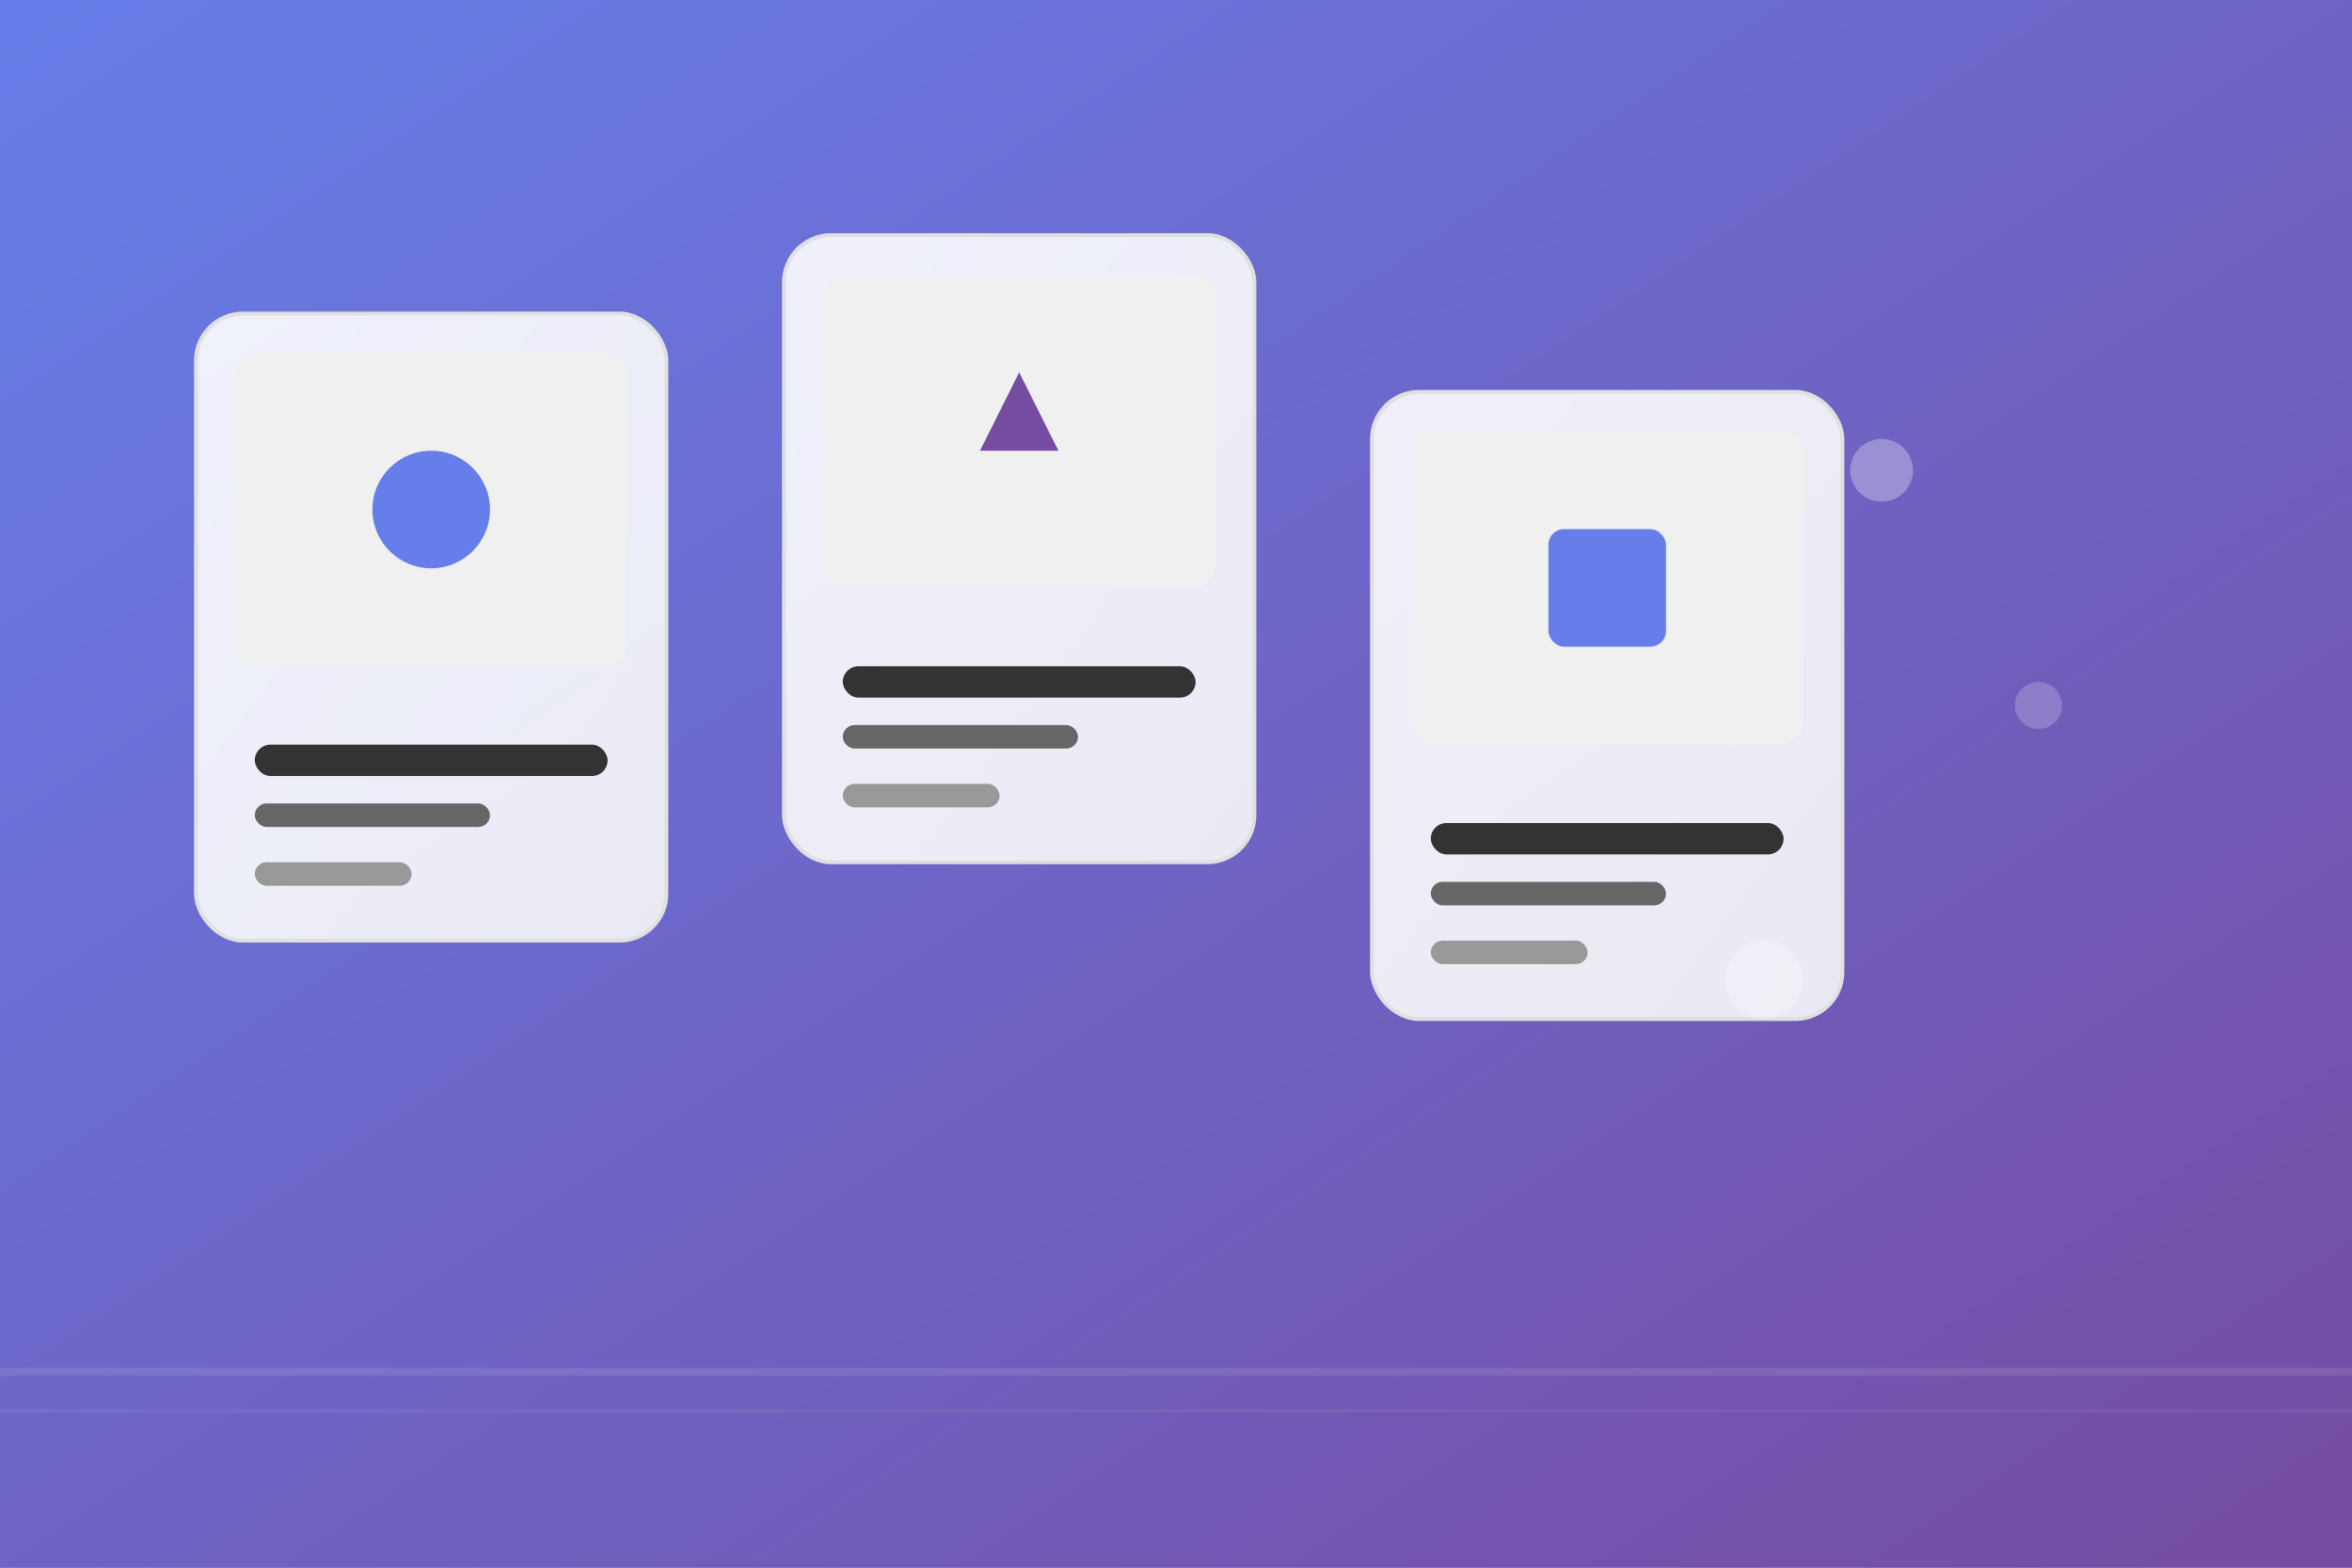
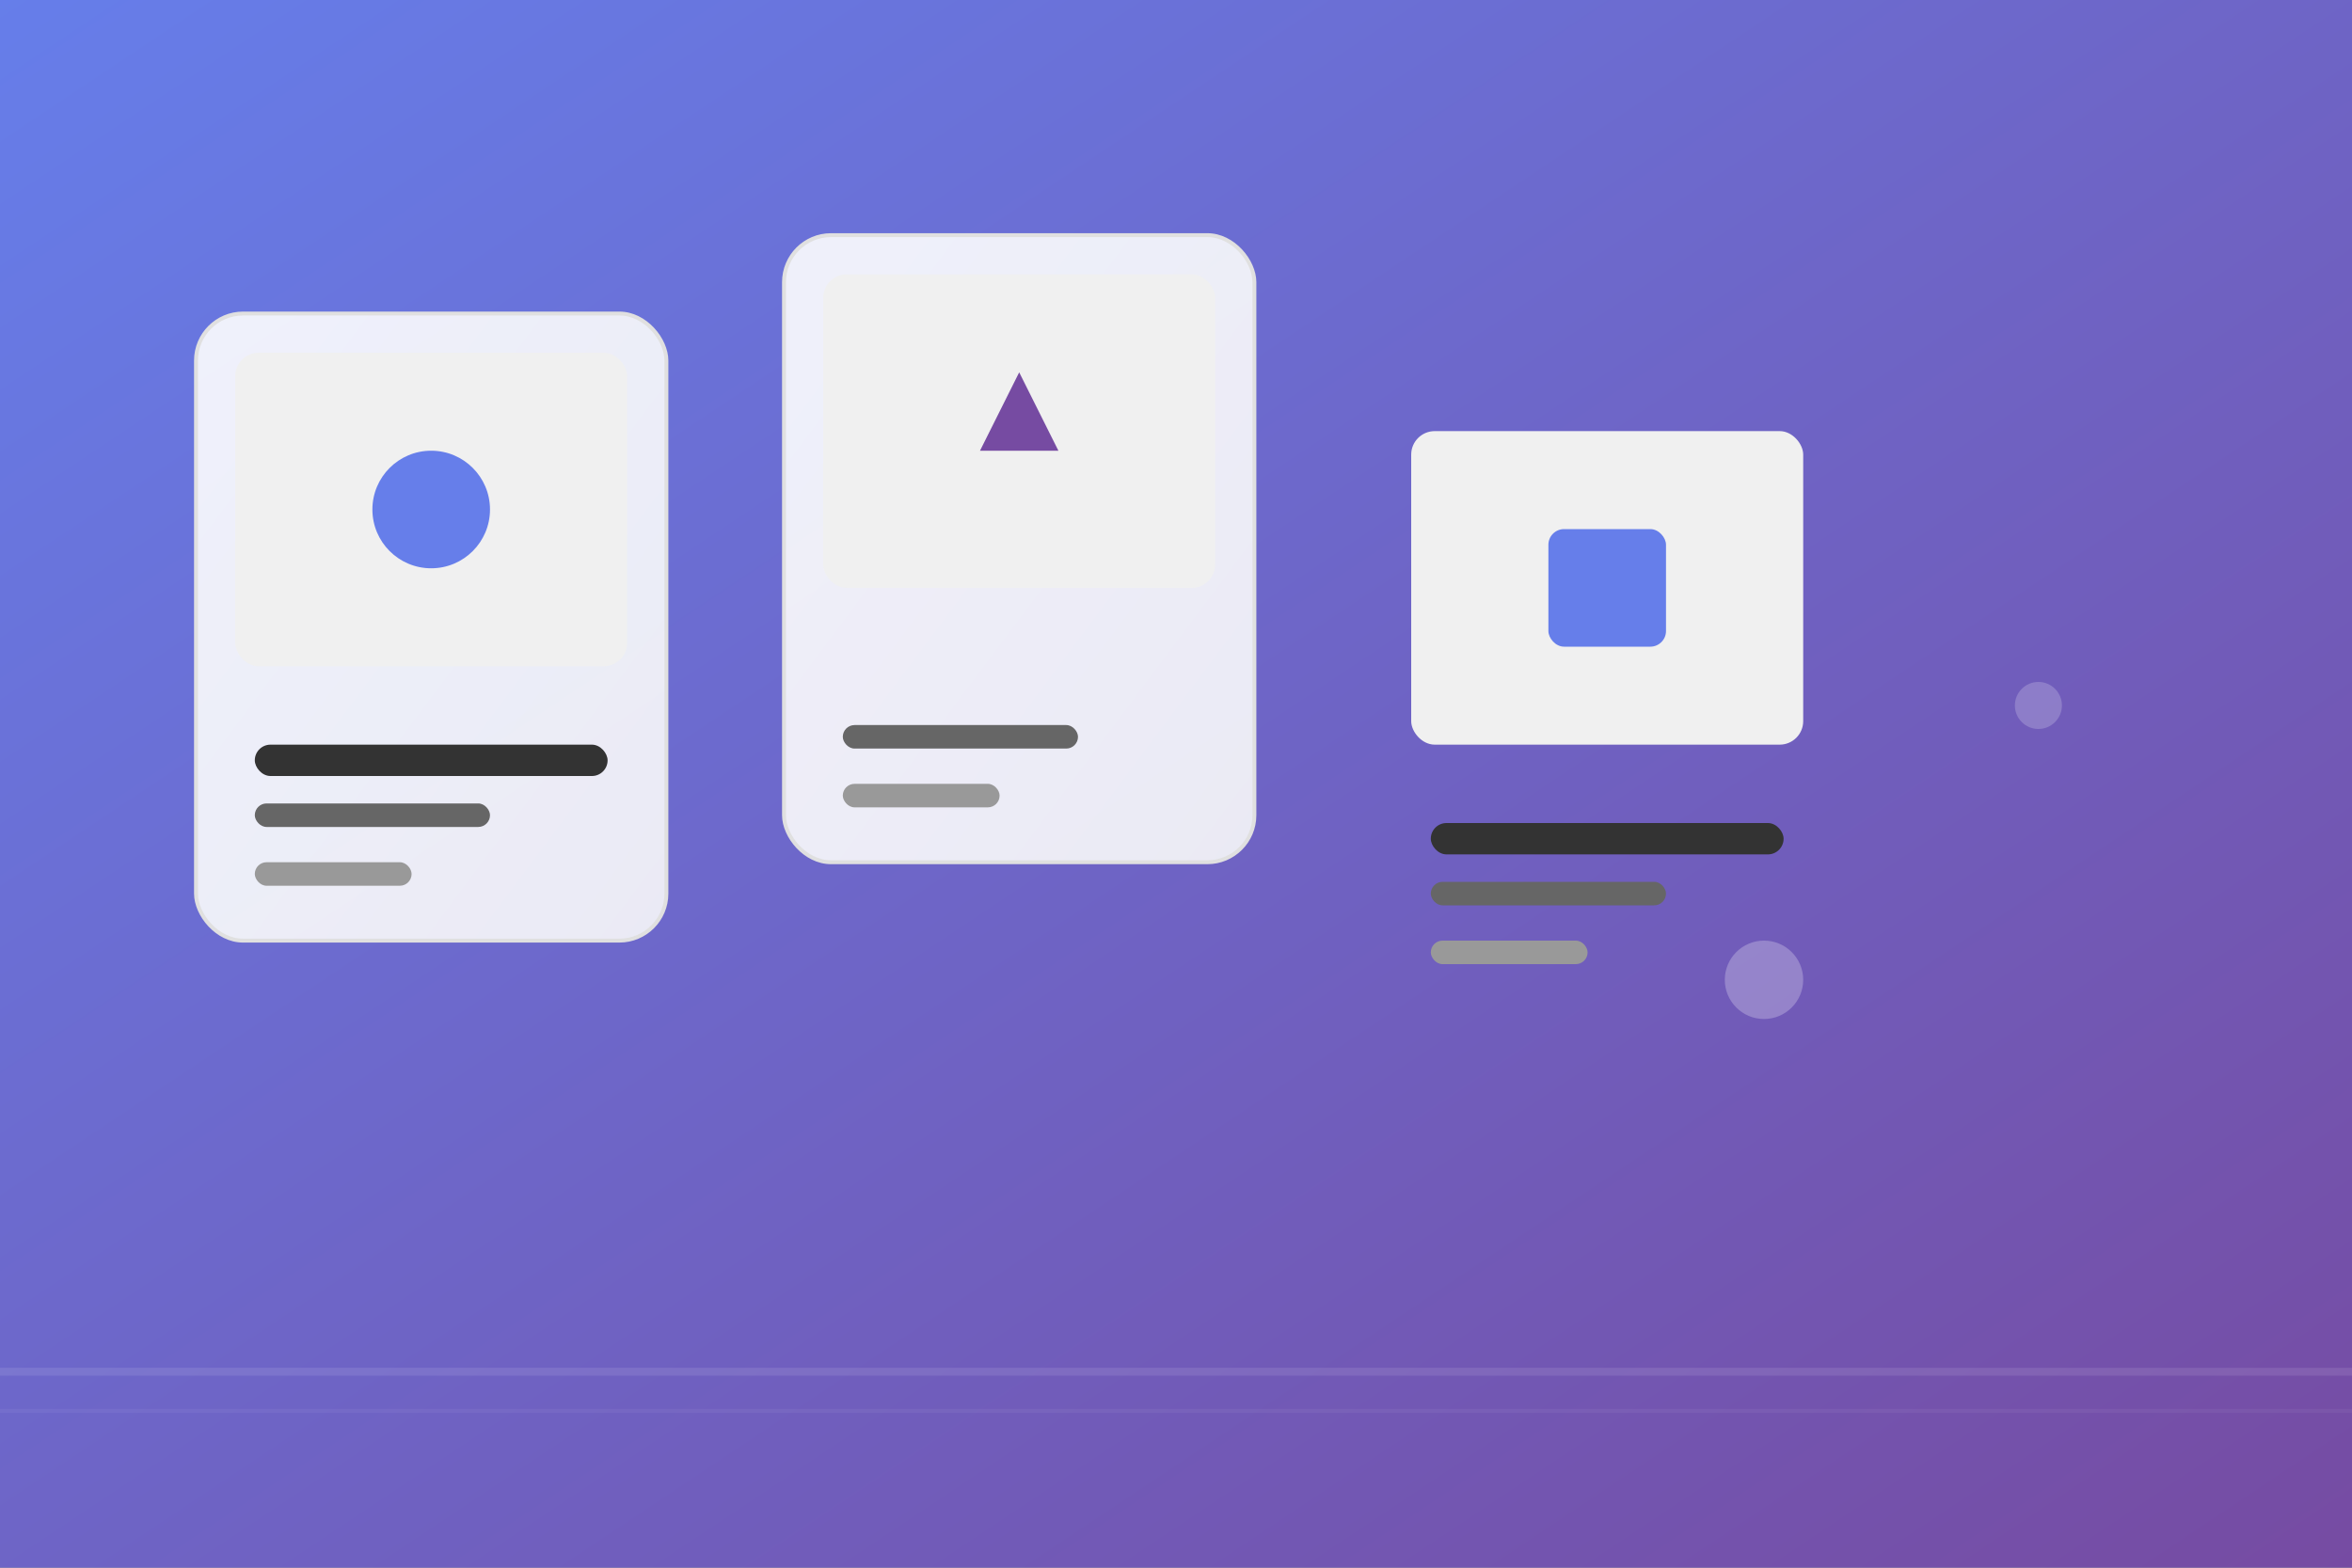
<svg xmlns="http://www.w3.org/2000/svg" width="600" height="400" viewBox="0 0 600 400">
  <rect x="0" y="0" width="600" height="400" fill="#808080" stroke="none" />
  <defs>
    <linearGradient id="bg" x1="0%" y1="0%" x2="100%" y2="100%">
      <stop offset="0%" style="stop-color:#667eea;stop-opacity:1" />
      <stop offset="100%" style="stop-color:#764ba2;stop-opacity:1" />
    </linearGradient>
    <linearGradient id="card" x1="0%" y1="0%" x2="100%" y2="100%">
      <stop offset="0%" style="stop-color:#ffffff;stop-opacity:0.9" />
      <stop offset="100%" style="stop-color:#f8f9fa;stop-opacity:0.9" />
    </linearGradient>
  </defs>
  <rect width="600" height="400" fill="url(#bg)" />
  <g transform="translate(50, 80)">
    <rect x="0" y="0" width="120" height="160" rx="12" fill="url(#card)" stroke="#e0e0e0" stroke-width="1" />
    <rect x="10" y="10" width="100" height="80" rx="6" fill="#f0f0f0" />
    <circle cx="60" cy="50" r="15" fill="#667eea" />
    <rect x="15" y="110" width="90" height="8" rx="4" fill="#333" />
    <rect x="15" y="125" width="60" height="6" rx="3" fill="#666" />
    <rect x="15" y="140" width="40" height="6" rx="3" fill="#999" />
  </g>
  <g transform="translate(200, 60)">
    <rect x="0" y="0" width="120" height="160" rx="12" fill="url(#card)" stroke="#e0e0e0" stroke-width="1" />
    <rect x="10" y="10" width="100" height="80" rx="6" fill="#f0f0f0" />
    <polygon points="60,35 70,55 50,55" fill="#764ba2" />
-     <rect x="15" y="110" width="90" height="8" rx="4" fill="#333" />
    <rect x="15" y="125" width="60" height="6" rx="3" fill="#666" />
    <rect x="15" y="140" width="40" height="6" rx="3" fill="#999" />
  </g>
  <g transform="translate(350, 100)">
-     <rect x="0" y="0" width="120" height="160" rx="12" fill="url(#card)" stroke="#e0e0e0" stroke-width="1" />
    <rect x="10" y="10" width="100" height="80" rx="6" fill="#f0f0f0" />
    <rect x="45" y="35" width="30" height="30" rx="4" fill="#667eea" />
    <rect x="15" y="110" width="90" height="8" rx="4" fill="#333" />
    <rect x="15" y="125" width="60" height="6" rx="3" fill="#666" />
    <rect x="15" y="140" width="40" height="6" rx="3" fill="#999" />
  </g>
-   <circle cx="480" cy="120" r="8" fill="#ffffff" opacity="0.3" />
  <circle cx="520" cy="180" r="6" fill="#ffffff" opacity="0.2" />
  <circle cx="450" cy="250" r="10" fill="#ffffff" opacity="0.25" />
  <line x1="0" y1="350" x2="600" y2="350" stroke="#ffffff" stroke-width="2" opacity="0.1" />
  <line x1="0" y1="360" x2="600" y2="360" stroke="#ffffff" stroke-width="1" opacity="0.05" />
</svg>